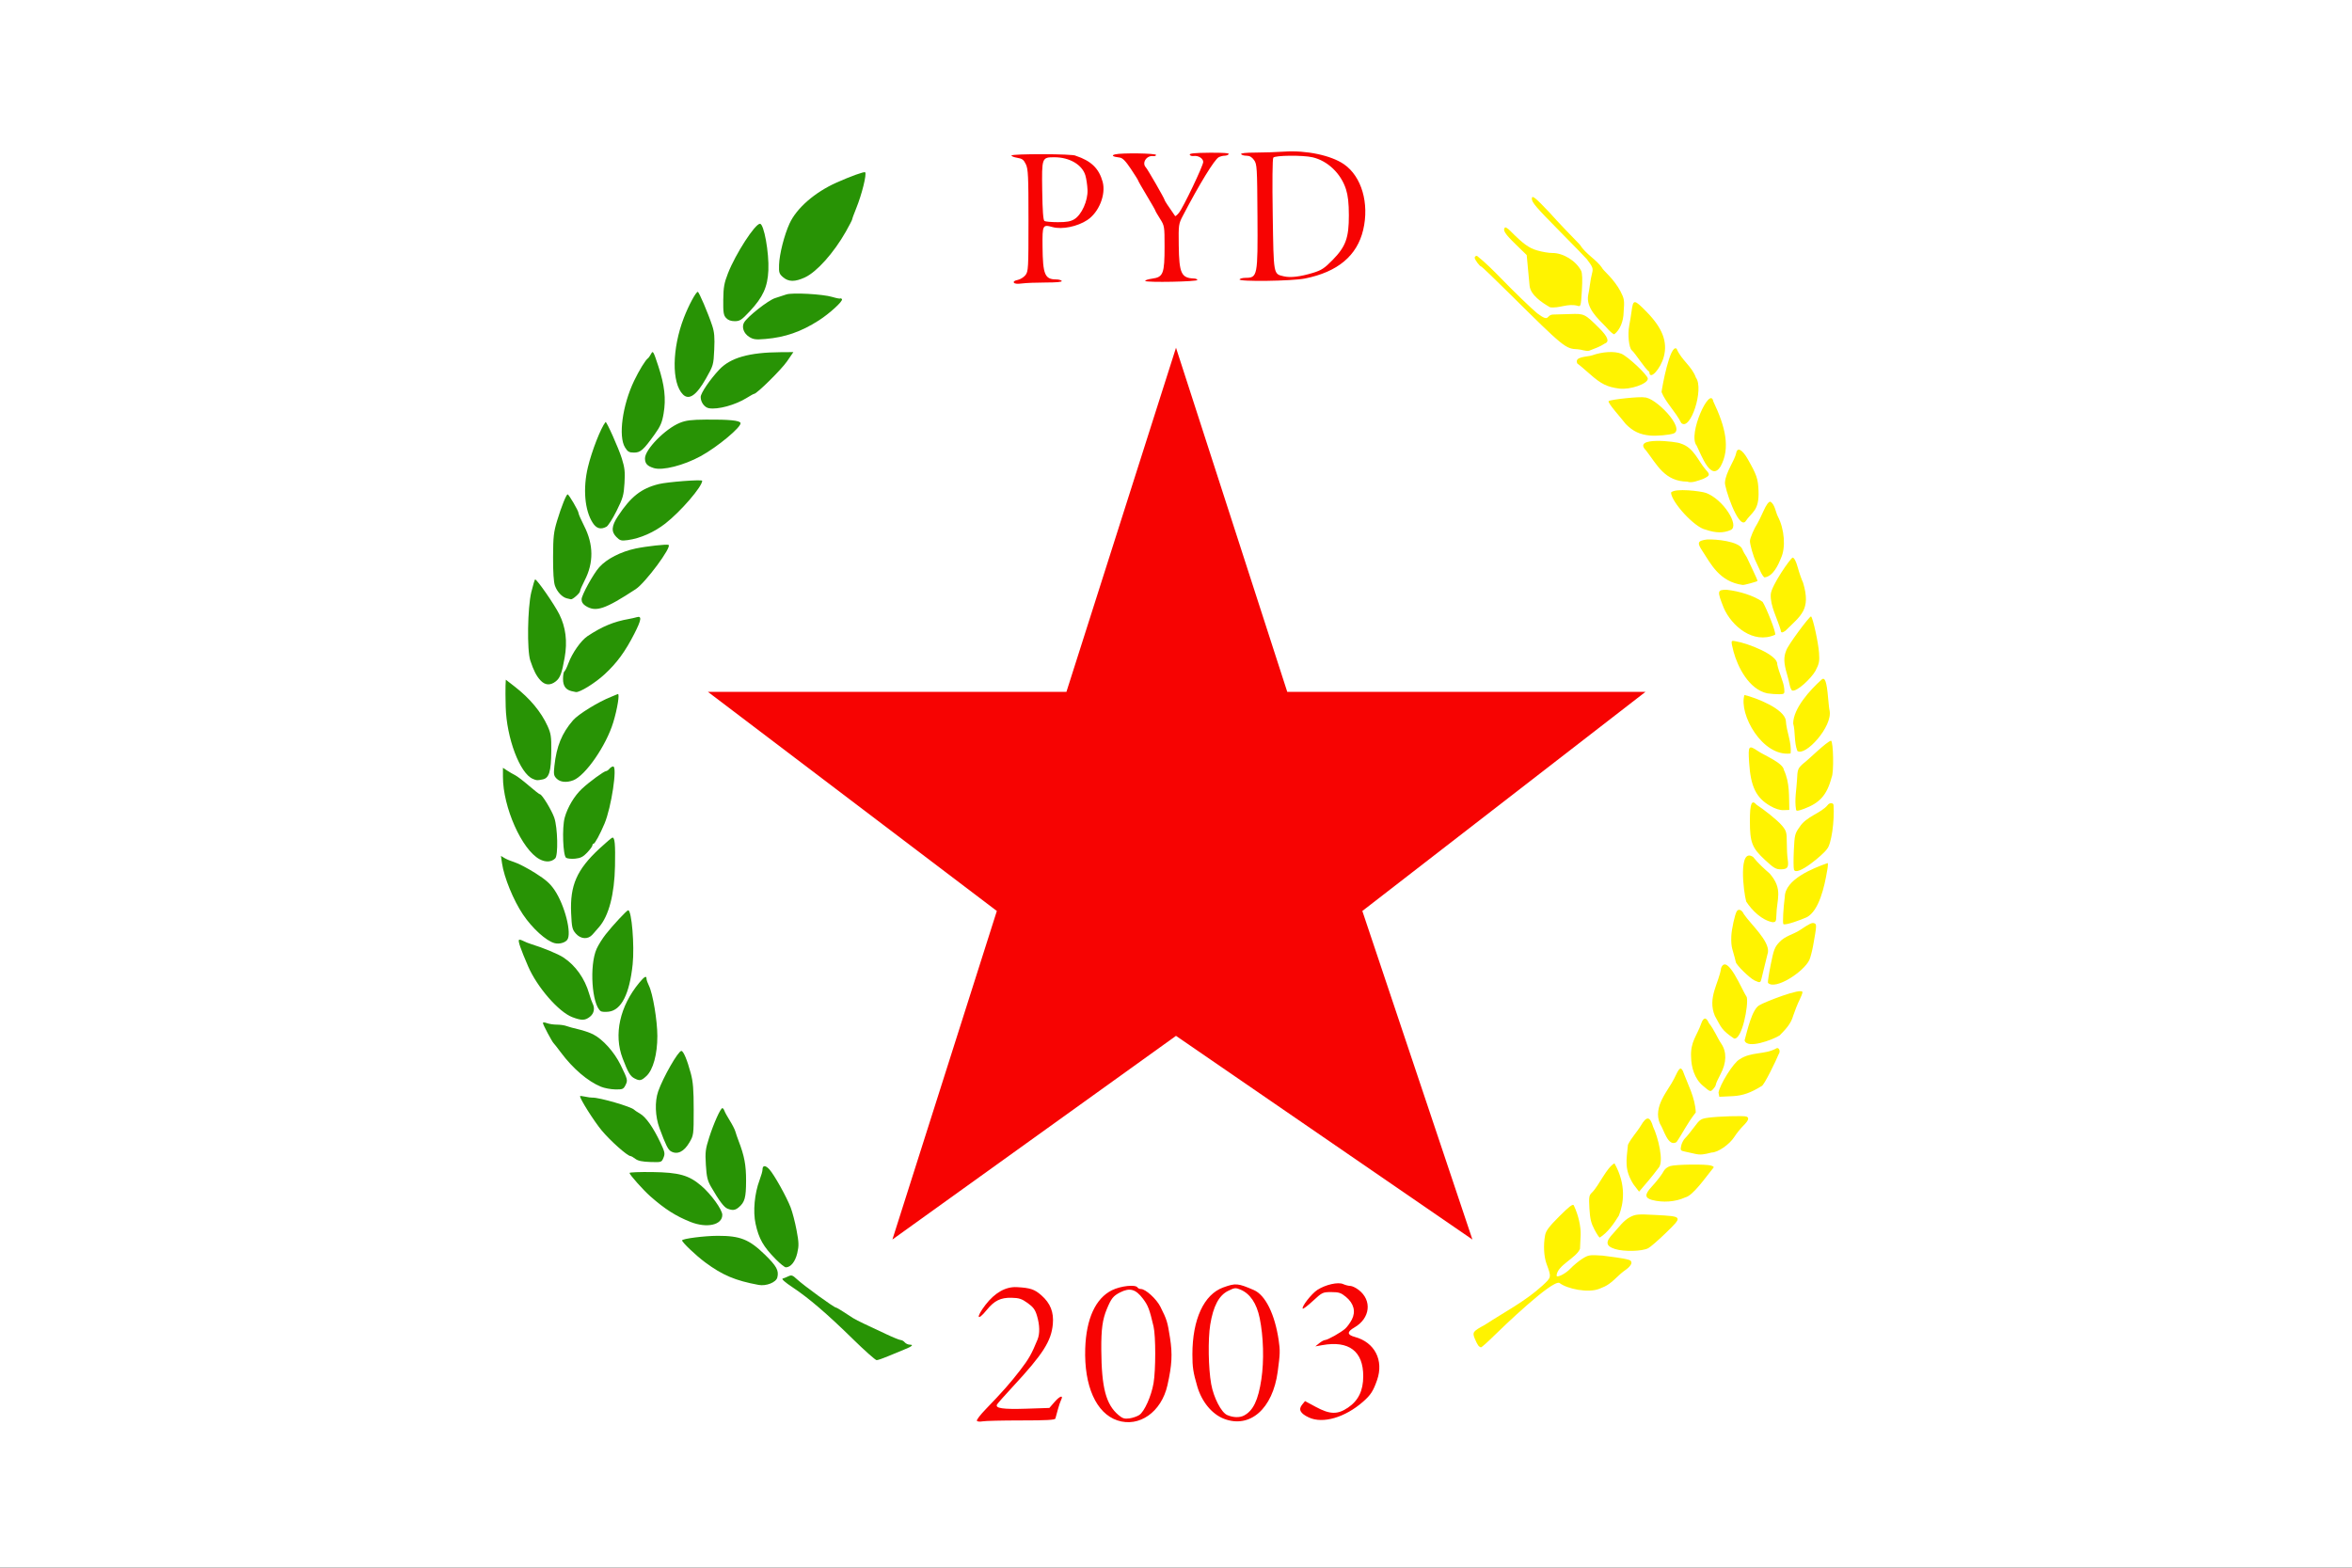
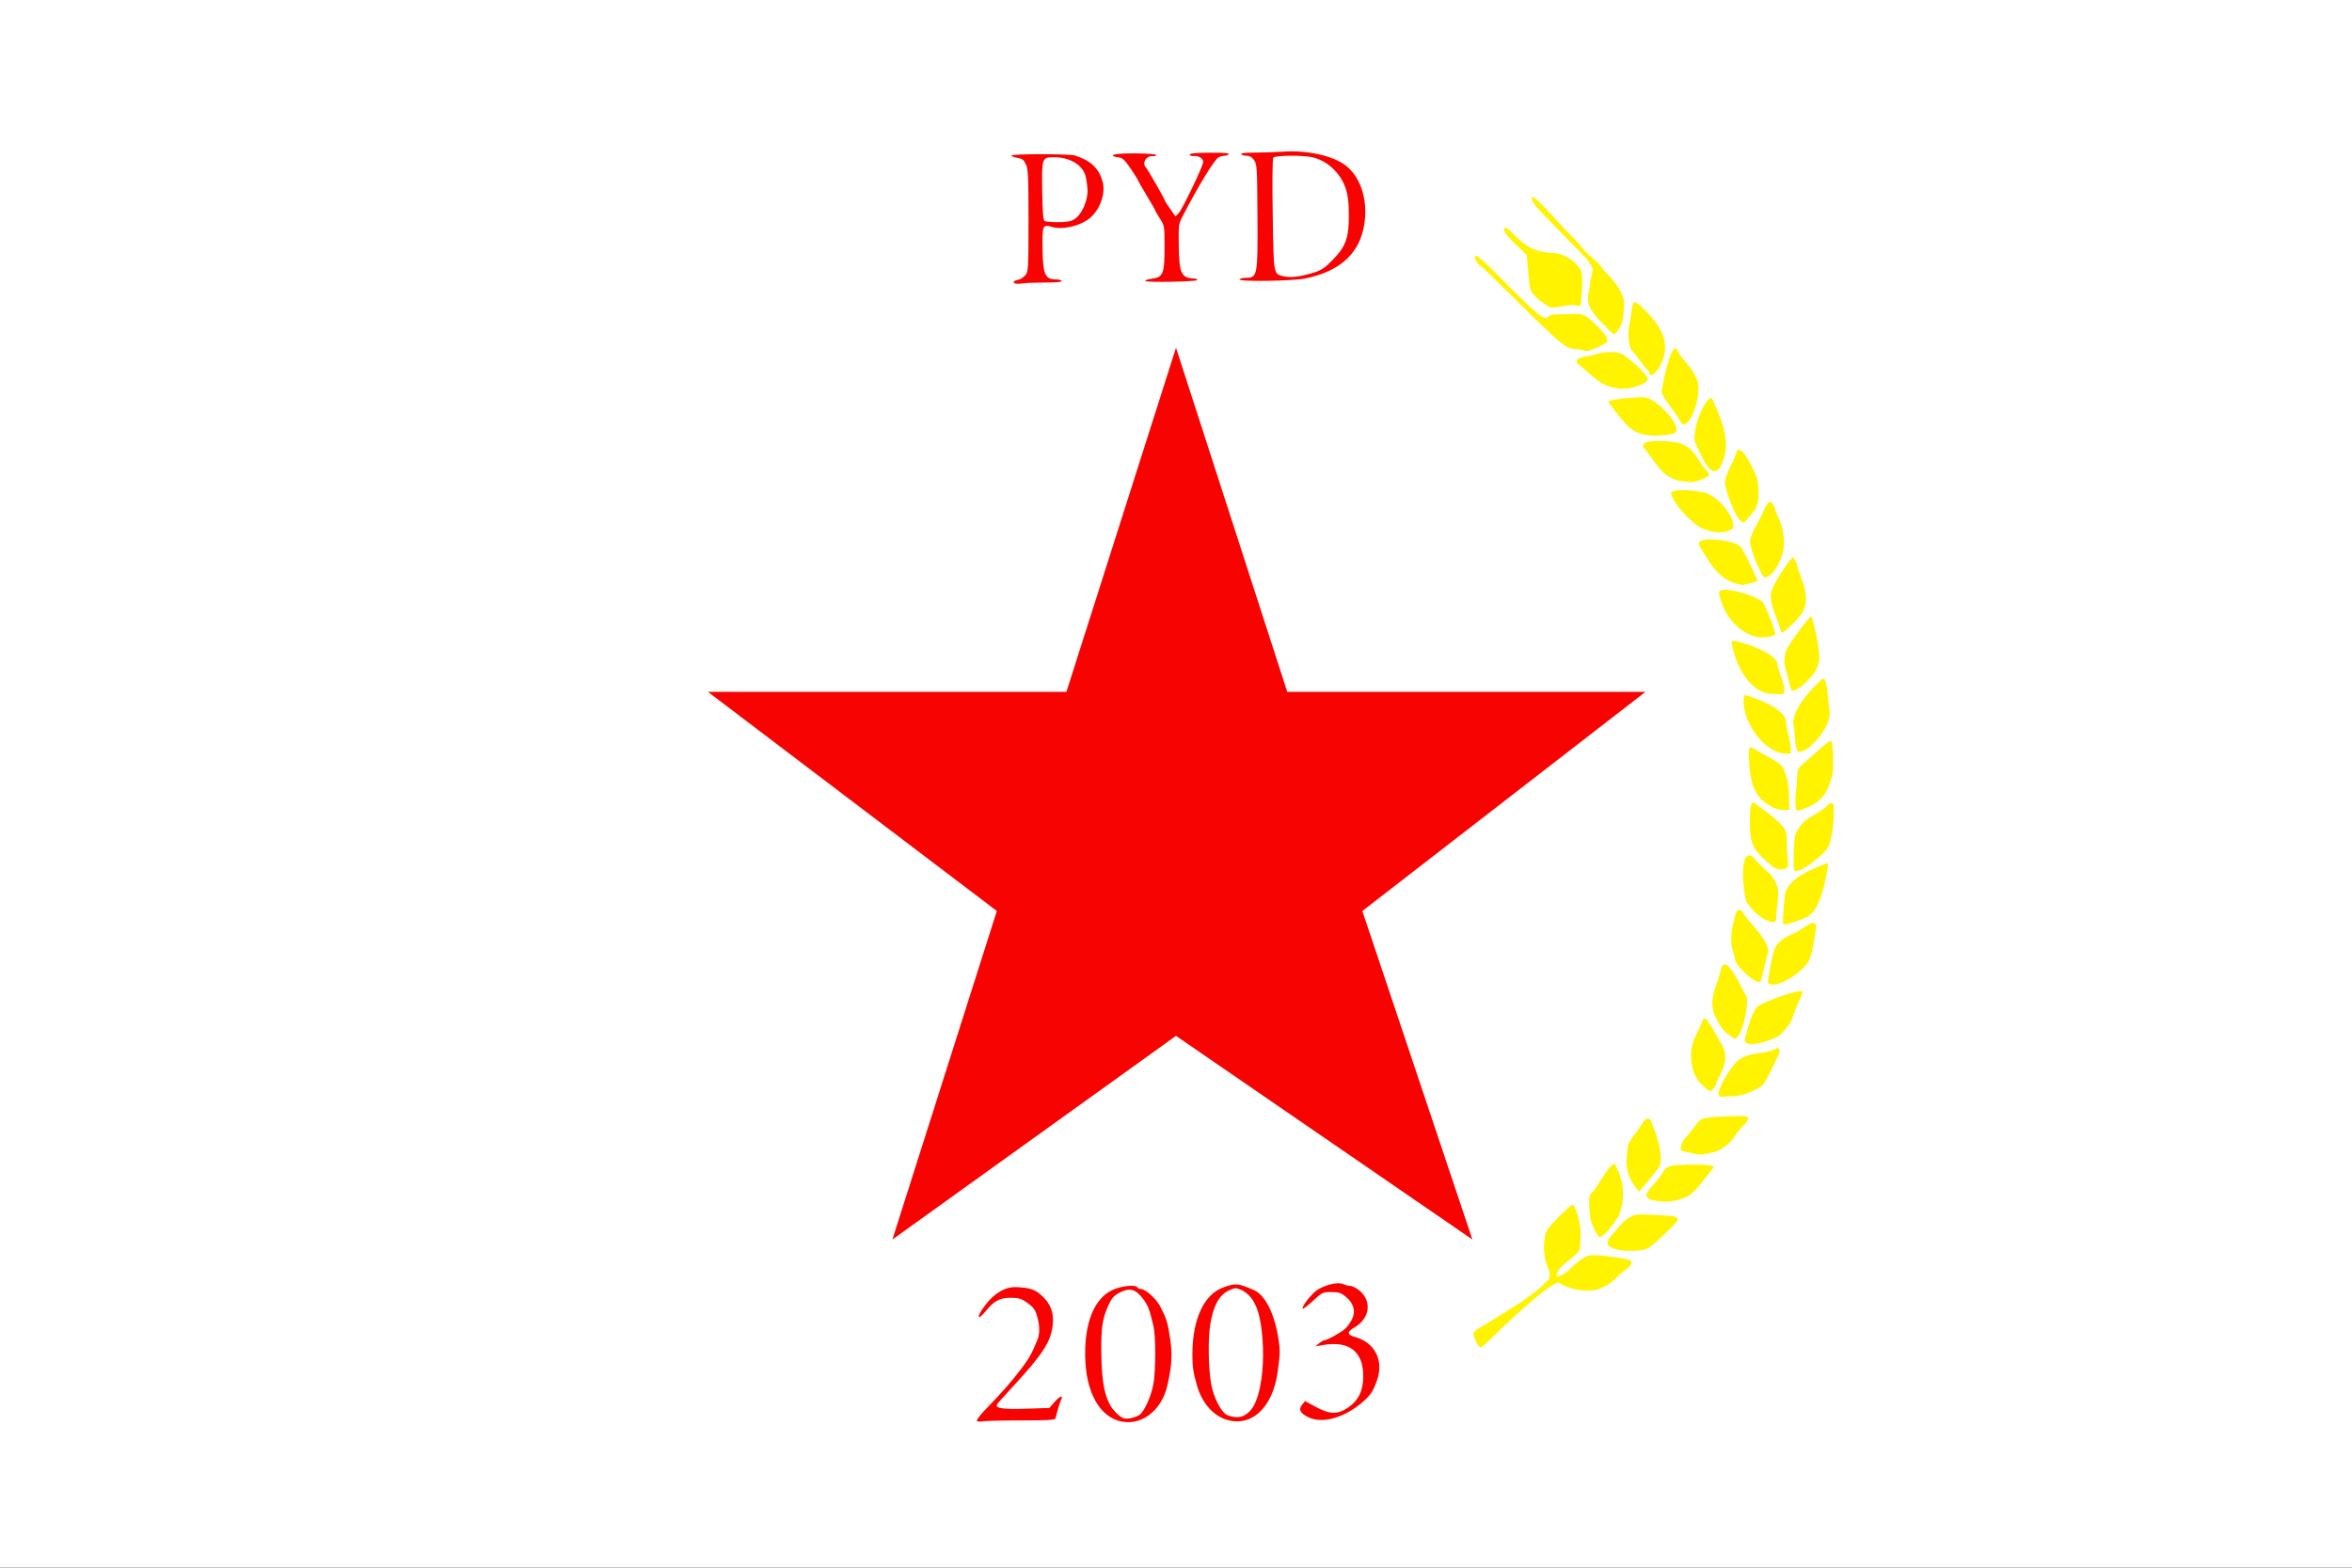
<svg xmlns="http://www.w3.org/2000/svg" width="1500" height="1e3" version="1.1" viewBox="0 0 396.87 264.58">
  <rect x="0" y="0" width="396.87" height="264.58" fill="#333333" stroke="none" />
  <g transform="translate(146.89 -254.3)">
    <g transform="translate(28.327 -13.597)">
      <rect x="-175.22" y="267.89" width="396.88" height="264.58" fill="#fff" fill-rule="evenodd" />
      <g stroke-width=".261">
-         <path d="m74.206 494.96c-0.137-0.179-0.404-0.716-0.593-1.191-0.408-1.027-0.29-1.185 1.691-2.261 3.461-2.254 6.851-3.994 9.753-6.642 1.527-1.405 1.525-1.396 0.687-3.662-0.455-1.23-0.555-3.189-0.247-4.83 0.144-0.767 0.667-1.464 2.399-3.196 1.663-1.662 2.271-2.127 2.44-1.861 0.812 1.721 1.207 3.609 1.16 5.003-0.043 1.175-0.093 2.231-0.111 2.346-0.652 1.571-3.832 2.764-3.947 4.502 0 0.46 1.503-0.291 2.329-1.165 0.513-0.542 1.421-1.293 2.019-1.669 1.023-0.643 1.219-0.674 3.392-0.527 1.314 0.19 3.414 0.395 4.477 0.721 0.355 0.113 0.473 0.322 0.381 0.676-0.362 0.748-1.231 1.14-1.745 1.622-1.926 1.816-2.209 2.017-3.624 2.575-1.878 0.763-5.455 0.034-6.752-0.985-1.246-0.545-9.727 7.63-10.898 8.782-1.159 1.148-2.209 2.087-2.334 2.087-0.125 0-0.339-0.147-0.476-0.326zm23.082-16.27c-1.589-0.506-1.658-1.214-0.261-2.665 0.886-0.964 1.697-2.136 2.801-2.716 0.947-0.488 1.326-0.52 4.268-0.363 4.668 0.25 4.654 0.227 1.852 2.96-1.283 1.251-2.655 2.445-3.05 2.652-1.024 0.537-4.112 0.611-5.61 0.133zm-3.47-3.3c-0.568-1.081-0.745-1.828-0.839-3.541-0.108-1.959-0.065-2.222 0.431-2.684 1.204-1.198 2.458-4.215 3.794-4.929 2.054 3.634 1.536 6.834 0.747 8.806-0.86 1.397-1.891 2.884-3.227 3.718-0.103 0-0.51-0.616-0.906-1.37zm9.733-4.971c-1.25-0.35-1.272-0.93-0.086-2.216 0.969-1.051 1.688-1.991 2.129-2.783 0.154-0.278 0.624-0.606 1.044-0.73 0.958-0.282 6.036-0.342 6.849-0.081 0.557 0.179 0.573 0.231 0.196 0.648-1.076 1.317-3.254 4.446-4.516 4.718-1.712 0.792-3.826 0.91-5.615 0.443zm-3.147-2.649c-1.564-2.501-1.187-4.015-0.924-6.665 0.563-1.189 1.515-2.116 2.187-3.251 0.964-1.645 1.536-1.582 2.062 0.229 0.786 1.615 1.931 5.968 0.87 6.974-1.153 1.543-2.078 2.6-3.245 3.958zm10.388-5.142c-0.574-0.134-1.373-0.311-1.775-0.393-0.664-0.136-0.715-0.225-0.557-0.966 0.096-0.449 0.395-1.026 0.664-1.281 0.269-0.256 0.955-1.095 1.524-1.866 0.961-1.3 1.133-1.415 2.392-1.588 1.685-0.232 5.987-0.362 6.427-0.194 0.527 0.2 0.366 0.664-0.542 1.567-0.468 0.466-1.136 1.297-1.484 1.847-0.819 1.297-2.789 2.656-3.848 2.656-1.316 0.34-1.878 0.433-2.802 0.219zm-5.906-5.067c-1.264-2.912 1.403-5.61 2.382-7.611 0.868-1.861 1.073-2.044 1.473-1.322 0.799 2.211 2.091 4.504 2.181 7.013-1.474 1.891-2.19 3.479-3.245 5.007-1.462 0.883-2.138-2.164-2.792-3.087zm9.875-5.255c0.19-1.312 2.528-5.115 3.576-5.638 1.869-1.271 4.222-0.777 6.054-1.769 0.519-0.427 0.935 0.382 0.495 0.962-0.333 0.87-2.45 5.263-2.848 5.328-1.797 1.118-3.159 1.613-4.837 1.703l-2.307 0.111zm-2.608-1.148c-1.432-1.166-1.99-3.152-2.014-4.806-0.168-2.621 1-3.667 1.696-5.695 0.369-1.098 0.858-1.143 1.287-0.117 0.942 1.172 1.372 2.408 2.105 3.5 0.946 1.394 0.9 3.221-0.13 5.152-0.431 0.807-0.783 1.591-0.783 1.744 0 0.152-0.209 0.501-0.465 0.776-0.455 0.489-0.491 0.477-1.696-0.553zm7.009-7.677c0.447-1.614 1.259-5.324 2.524-5.947 0.755-0.485 7.177-3.026 7.241-2.185 0 0.185-0.231 0.789-0.513 1.343-0.282 0.554-0.753 1.727-1.046 2.607-0.396 1.429-1.308 2.33-2.291 3.346-1.177 0.745-5.524 2.367-5.915 0.836zm-1.782-0.314c-2.158-1.468-2.131-1.846-3.232-3.816-1.3-3.081 0.708-5.572 1.052-8.085 1.016-2.565 3.562 3.813 4.333 4.921 0.316 1.365-0.813 7.269-2.153 6.98zm5.725-9.394c-0.061-0.108 0.147-1.487 0.462-3.066 0.504-2.527 0.68-2.982 1.466-3.808 0.94-1.037 2.372-1.311 3.431-2.008 1.73-1.155 2.084-1.322 2.481-1.169 0.4 0.154 0.386 0.407-0.212 3.724-0.168 0.933-0.453 2.032-0.633 2.442-0.927 2.009-5.771 5.178-6.994 3.886zm-2.268-0.404c-0.801-0.373-3.12-2.656-3.161-3.113-0.506-2.219-0.835-2.253-0.755-4.376 0.045-1.144 0.598-3.661 0.917-4.178 0.297-0.481 0.866-0.261 1.188 0.46 1.213 1.776 4.313 4.495 4.083 6.43-0.068 0.302-0.303 1.254-0.522 2.115-0.219 0.861-0.47 1.889-0.557 2.283-0.175 0.793-0.25 0.817-1.192 0.378zm4.865-9.515c-0.139-0.224-9e-3 -2.662 0.244-4.59 0.047-2.951 4.726-4.83 7.247-5.71 0.067 0.109 0.014 0.725-0.118 1.37-0.425 2.558-1.354 6.736-3.456 7.79-0.752 0.344-3.586 1.42-3.917 1.14zm-6.266-3.802c-0.456-1.587-1.382-9.22 1.158-7.528 0.893 1.129 1.862 1.967 2.821 2.822 2.29 2.649 1.154 4.281 1.106 7.078-0.027 0.994-0.096 1.109-0.667 1.109-1.787-0.351-3.427-1.958-4.418-3.481zm8.054-5.396c-0.082-0.259-0.091-1.717-0.02-3.24 0.122-2.604 0.18-2.839 0.968-3.937 1.123-1.807 3.63-2.339 4.742-3.711 0.27-0.423 0.959-0.423 0.989-5.1e-4 0.195 2.692-0.384 6.644-1.083 7.388-0.516 0.871-5.175 4.797-5.596 3.501zm-4.904-1.643c-2.181-2.028-2.531-2.936-2.531-6.572 0-2.945 0.304-3.684 1.122-2.729 1.158 0.746 3.477 2.542 4.32 3.549 0.707 0.857 0.783 1.13 0.785 2.805 0 1.02 0.065 2.266 0.142 2.769 0.22 1.43 0.012 1.763-1.112 1.779-0.86 0.012-1.217-0.197-2.726-1.6zm0.902-9.1c-2.389-1.379-3.302-3.257-3.562-7.322-0.183-2.865-0.089-2.99 1.463-1.953 1.078 0.747 4.267 1.998 4.407 3.214 1.01 2.164 0.836 4.4 0.913 6.738l-0.964 0.035c-0.635 0.023-1.405-0.22-2.257-0.712zm4.359 0.636c-0.295-1.678 0.087-3.51 0.156-4.983 0.081-1.801 0.14-1.967 0.98-2.74 0.983-0.721 3.93-3.699 4.757-3.924 0.409 0.157 0.504 5.432 0.111 6.166-0.814 3.119-2.091 4.364-4.662 5.335-1.064 0.388-1.291 0.412-1.341 0.145zm-8.713-19.361c2.02 0.487 6.725 2.334 6.987 4.325 0.105 1.913 1.02 3.673 0.801 5.547-4.755 0.605-8.775-6.64-7.788-9.872zm8.93 9.446c-0.574-1.489-0.314-3.212-0.703-4.636 0.019-2.534 2.827-5.651 4.824-7.43 0.535-0.444 0.837 0.421 1.06 3.038 0.096 1.126 0.21 2.106 0.253 2.179 0.579 2.718-4.113 7.841-5.433 6.849zm-5.064-9.718c-3.127-0.679-5.01-4.485-5.704-7.048-0.473-1.919-0.476-1.906 0.345-1.745 2.025 0.313 7.15 2.3 7.025 3.871 0.287 1.443 1.074 2.897 1.185 4.14 0.072 0.877 0.042 0.91-0.839 0.928-0.502 0.01-1.408-0.056-2.013-0.147zm4.176-0.484c-0.146-0.094-0.33-0.523-0.41-0.953-0.08-0.431-0.284-1.252-0.454-1.827-0.544-1.836-0.58-2.865-0.139-3.933 0.178-0.805 4.01-5.941 4.209-5.789 0.326 0.326 1.217 4.407 1.342 6.151 0.103 1.434 0.023 1.83-0.616 3.051-0.708 1.253-3.161 3.59-3.932 3.3zm-11.534-13.942c-1.137-2.863-1.105-3.059 0.484-3.059 2.132 0.235 4.578 0.975 6.082 2.048 0.609 0.971 2.355 5.274 2.096 5.549-3.679 1.634-7.335-1.479-8.662-4.538zm9.623 3.79c-0.575-2.01-1.815-4.153-1.684-6.103 0.107-1.442 3.268-6.011 3.688-6.18 0.28 0.055 0.582 0.64 0.867 1.68 0.24 0.877 0.642 2.029 0.894 2.56 1.378 4.579-0.378 5.532-2.974 8.109-0.479 0.33-0.77 0.434-0.791-0.065zm-13.206-13.368c-0.972-1.434-0.84-1.766 0.785-1.969 1.482-0.065 5.345 0.297 5.919 1.607 0.144 0.378 0.493 1.012 0.776 1.41 0.141 0.358 1.88 3.864 1.796 3.991-0.188 0.143-2.246 0.698-2.485 0.67-3.928-0.536-5.381-3.553-6.791-5.709zm9.728 3.319c-0.267-0.608-0.6-1.326-0.74-1.594-0.385-0.74-0.988-2.836-0.985-3.426 3e-3 -0.485 0.691-2.099 1.28-3.001 0.141-0.215 0.583-1.124 0.984-2.019 0.49-1.095 0.878-1.629 1.185-1.631 0.763 0.45 0.884 1.774 1.264 2.505 1.118 2.129 1.354 5.252 0.53 7.006-0.473 1.204-1.34 3.092-2.766 3.269-0.147-2e-3 -0.485-0.501-0.752-1.109zm-9.191-6.944c-1.859-0.35-5.793-4.663-5.849-6.267 0.665-0.789 5.085-0.223 5.871 0.059 2.937 1.057 5.719 5.52 4.231 6.248-1.228 0.558-2.536 0.546-4.253-0.04zm3.256-8.009c0.152-1.748 1.642-3.665 1.896-4.939 0.189-1.028 1.027-0.579 1.948 1.044 1.521 2.68 1.738 3.319 1.815 5.349 0.136 3.415-1.118 3.525-2.24 5.213-1.22 1.167-3.571-5.949-3.42-6.667zm-6.365-0.096c-3.81-0.046-5.084-2.827-6.962-5.272-2.434-2.407 5.291-1.475 5.821-1.169 2.287 0.687 2.964 2.969 4.285 4.457 0.749 0.808 0.698 0.975-0.465 1.525-0.842 0.287-1.919 0.754-2.679 0.459zm1.582-6.083c-1.563-1.872 2.296-10.218 2.816-7.448 2.023 4.24 2.923 7.862 1.222 10.97-1.614 2.577-3.185-1.781-4.038-3.523zm-7.844-1.695c-1.734-0.159-2.893-0.706-4.11-1.939-0.77-1.016-3.099-3.565-2.895-3.87 0.298-0.282 5.421-0.813 6.011-0.623 1.784-0.115 6.983 5.195 4.972 6.076-0.7 0.261-2.884 0.457-3.979 0.356zm5.243-2.127c-0.93-1.87-2.659-3.503-3.318-5.211 0.065-0.712 1.429-8.191 2.538-7.318 0.828 1.943 2.588 2.966 3.258 4.883 1.415 1.88-0.934 9.141-2.478 7.646zm-10.462-5.803c-2.03-0.258-3.065-0.77-4.954-2.452-0.962-0.856-1.909-1.648-2.105-1.759-0.616-1.235 1.67-1.109 2.492-1.397 1.749-0.623 3.761-0.736 4.91-0.276 1.099 0.44 4.484 3.62 4.484 4.213 0 0.875-2.98 1.907-4.827 1.672zm5.088-2.814c-0.809-0.587-2.331-3.099-2.965-3.644-0.484-0.402-0.723-2.691-0.435-4.168 0.13-0.666 0.305-1.739 0.39-2.385 0.276-2.105 0.421-2.101 2.539 0.059 2.664 2.717 3.565 5.043 2.918 7.537-0.553 2.132-2.448 4.146-2.448 2.602zm-12.073-3.817c-2.102-0.089-2.263-0.22-11.581-9.447-2.5-2.476-4.611-4.501-4.69-4.501-0.249 0-1.124-1.158-1.133-1.5-0.005-0.179 0.167-0.326 0.383-0.326 1.37 1.076 2.881 2.588 4.005 3.746 2.026 2.1 5.226 5.193 6.171 5.964 2.212 1.653 1.417 0.226 2.703 0.199 0.379-2e-3 1.65-0.038 2.824-0.08 2.414-0.087 2.484-0.054 4.944 2.393 1.436 1.428 1.75 2.283 0.944 2.569-0.934 0.621-1.694 0.828-2.688 1.235-0.659 0.091-1.29-0.224-1.883-0.252zm4.728-3.79c-1.385-1.413-3.373-3.216-2.98-5.353 0.081-0.324 0.21-1.097 0.287-1.719 0.077-0.621 0.241-1.502 0.365-1.957 0.222-0.814 0.127-1.072-0.886-2.395-0.149-0.194-2.175-2.281-4.504-4.637-4.045-4.093-4.769-4.936-4.769-5.561 0-0.676 0.556-0.239 3.012 2.369 1.648 1.847 3.505 3.748 5.077 5.369 1.025 1.652 2.854 2.551 3.798 3.987-0.066 0 0.432 0.558 1.108 1.239 0.676 0.682 1.55 1.867 1.944 2.633 0.669 1.303 0.705 1.536 0.547 3.588-0.03 1.454-0.569 2.912-1.566 3.688-0.165 0.054-0.811-0.51-1.435-1.252zm-9.42-3.3c-1.403-0.8-3.283-2.081-3.448-3.627-0.041-0.414-0.167-1.75-0.28-2.968l-0.206-2.215-1.914-1.865c-1.772-1.727-2.172-2.362-1.749-2.784 0.091-0.091 0.482 0.154 0.869 0.544 2.239 2.253 3.151 2.915 4.588 3.332 0.827 0.24 1.957 0.431 2.511 0.423 1.834-0.025 4.016 1.316 4.881 3 0.194 0.379 0.235 1.488 0.122 3.332-0.163 2.658-0.19 2.757-0.716 2.582-1.679-0.459-3.125 0.476-4.657 0.246z" fill="#fff300" />
-         <path d="m-31.292 493.9c-4.381-4.291-7.477-6.946-10.208-8.754-1.228-0.813-1.891-1.397-1.658-1.459 0.213-0.058 0.654-0.235 0.98-0.393 0.508-0.248 0.711-0.177 1.435 0.5 1.123 1.05 6.267 4.784 6.591 4.784 0.087 0 0.652 0.323 1.254 0.718 0.602 0.395 1.328 0.867 1.613 1.05 0.285 0.183 1.163 0.633 1.953 1.001 0.789 0.367 2.406 1.128 3.593 1.69s2.317 1.022 2.512 1.022c0.195 0 0.501 0.176 0.679 0.391 0.179 0.215 0.569 0.391 0.867 0.391 0.701 0 0.325 0.316-0.997 0.838-0.574 0.227-1.763 0.718-2.642 1.092-0.879 0.374-1.767 0.68-1.973 0.68-0.206 0-2.006-1.597-3.999-3.549zm-15.914-9.146c-3.93-0.724-6.105-1.642-9.013-3.8-1.579-1.172-3.903-3.383-3.903-3.713 0-0.285 3.743-0.768 6.002-0.773 3.797-0.01 5.317 0.596 7.963 3.172 1.983 1.931 2.397 2.69 2.104 3.859-0.208 0.83-1.87 1.492-3.152 1.256zm2.89-4.331c-2.108-2.143-2.858-3.461-3.409-5.988-0.455-2.086-0.176-5.117 0.679-7.385 0.271-0.718 0.492-1.503 0.492-1.746 2.2e-4 -0.773 0.501-0.786 1.177-0.03 0.818 0.914 2.874 4.601 3.577 6.416 0.29 0.749 0.735 2.46 0.989 3.802 0.399 2.113 0.415 2.635 0.123 3.895-0.333 1.432-1.097 2.387-1.92 2.4-0.198 3e-3 -0.967-0.611-1.708-1.364zm-14.371-6.293c-2.485-0.985-4.332-2.161-6.78-4.316-1.212-1.067-3.527-3.667-3.527-3.96 0-0.111 1.732-0.177 3.849-0.148 4.509 0.063 6.169 0.529 8.264 2.32 1.658 1.417 3.543 4.028 3.543 4.907 0 1.709-2.594 2.289-5.349 1.197zm6.208-2.257c-0.577-0.232-1.404-1.335-2.757-3.678-0.599-1.037-0.75-1.67-0.874-3.678-0.134-2.162-0.074-2.666 0.556-4.643 0.755-2.369 1.918-4.958 2.228-4.958 0.103 0 0.26 0.205 0.347 0.457 0.087 0.251 0.499 0.998 0.914 1.659s0.835 1.483 0.931 1.827c0.096 0.343 0.333 1.035 0.527 1.537 0.998 2.592 1.287 4.121 1.281 6.784-7e-3 2.856-0.22 3.626-1.244 4.482-0.608 0.508-1.048 0.557-1.907 0.211zm-15.518-8.39c-0.333-0.256-0.703-0.468-0.823-0.472-0.536-0.014-3.431-2.591-4.885-4.349-1.298-1.569-3.639-5.274-3.639-5.76 0-0.063 0.382-0.029 0.848 0.075 0.466 0.105 1.024 0.181 1.239 0.169 1.1-0.061 6.63 1.543 7.045 2.043 0.072 0.086 0.52 0.383 0.996 0.66 0.995 0.577 2.231 2.336 3.436 4.887 0.753 1.594 0.805 1.855 0.516 2.554-0.32 0.773-0.337 0.778-2.225 0.718-1.355-0.043-2.077-0.195-2.508-0.526zm5.981-1.282c-0.482-0.281-0.88-1.089-1.915-3.891-0.735-1.989-0.826-4.494-0.226-6.218 0.82-2.354 3.378-6.823 3.909-6.828 0.346-3e-3 0.983 1.507 1.593 3.781 0.386 1.439 0.49 2.74 0.49 6.132 0 4.254-9e-3 4.32-0.737 5.559-0.916 1.558-2.043 2.088-3.115 1.464zm-11.806-10.899c-2.214-0.91-4.731-3.063-6.754-5.779-0.588-0.789-1.139-1.494-1.224-1.566-0.25-0.212-1.806-3.142-1.806-3.402 0-0.14 0.277-0.133 0.669 0.016 0.368 0.14 1.126 0.254 1.684 0.254s1.284 0.104 1.614 0.232c0.33 0.127 1.245 0.378 2.034 0.557 0.789 0.179 1.896 0.557 2.459 0.841 1.628 0.819 3.579 2.988 4.638 5.155 1.228 2.513 1.25 2.604 0.819 3.457-0.329 0.652-0.488 0.715-1.726 0.691-0.75-0.015-1.834-0.22-2.408-0.457zm5.653-1.412c-0.712-0.376-1.073-0.988-1.984-3.368-1.54-4.022-0.484-8.807 2.822-12.791 0.861-1.038 1.208-1.222 1.208-0.642 0 0.193 0.181 0.714 0.403 1.158 0.659 1.322 1.424 5.896 1.424 8.518 0 3.072-0.716 5.687-1.846 6.737-0.861 0.801-1.142 0.854-2.026 0.388zm-10.464-10.322c-2.305-0.869-5.952-5.061-7.472-8.586-1.271-2.949-1.729-4.278-1.54-4.468 0.07-0.07 0.39 0.013 0.713 0.182 0.323 0.17 0.939 0.416 1.369 0.547 1.986 0.604 4.525 1.658 5.425 2.253 2.038 1.347 3.603 3.554 4.335 6.112 0.185 0.646 0.442 1.378 0.572 1.627 0.432 0.831 0.257 1.71-0.452 2.268-0.814 0.64-1.392 0.653-2.951 0.065zm4.787-1.014c-1.508-1.084-1.948-7.744-0.695-10.529 0.286-0.637 0.977-1.738 1.534-2.446 1.226-1.558 3.559-4.057 3.789-4.06 0.59-6e-3 1.084 5.986 0.754 9.131-0.527 5.016-1.906 7.736-4.051 7.988-0.574 0.067-1.173 0.03-1.331-0.084zm-7.788-11.481c-1.433-0.379-3.765-2.495-5.352-4.858-1.595-2.375-3.178-6.246-3.52-8.609l-0.182-1.258 0.606 0.368c0.333 0.203 1.119 0.528 1.745 0.722 0.627 0.195 2.173 1.006 3.436 1.802 1.767 1.114 2.52 1.78 3.264 2.884 1.726 2.561 2.942 7.36 2.127 8.398-0.39 0.497-1.368 0.75-2.125 0.55zm3.577-1.619c-0.6-0.684-0.679-1.029-0.787-3.432-0.211-4.692 0.94-7.33 4.744-10.876 1.116-1.04 2.121-1.892 2.233-1.892 0.394 0 0.496 1.153 0.425 4.8-0.094 4.783-1.048 8.426-2.702 10.317-0.322 0.368-0.817 0.933-1.1 1.256-0.752 0.858-1.974 0.783-2.813-0.173zm-6.108-12.545c-2.996-1.602-6.189-8.784-6.187-13.914l5.2e-4 -1.518 0.699 0.46c0.384 0.253 0.997 0.609 1.361 0.792 0.364 0.182 1.412 0.982 2.329 1.776 0.917 0.794 1.753 1.444 1.857 1.444 0.342 0 1.996 2.712 2.422 3.974 0.568 1.679 0.67 6.336 0.15 6.845-0.644 0.63-1.619 0.683-2.631 0.142zm4.474-0.242c-0.533-0.358-0.703-5.087-0.242-6.771 0.479-1.752 1.625-3.674 2.907-4.875 1.249-1.17 3.736-2.988 4.088-2.988 0.126 0 0.375-0.176 0.553-0.391 0.179-0.215 0.463-0.391 0.631-0.391 0.736 0-0.305 6.908-1.453 9.637-0.754 1.794-1.632 3.409-1.853 3.409-0.108 0-0.196 0.125-0.196 0.278 0 0.153-0.392 0.694-0.871 1.202-0.68 0.721-1.123 0.948-2.022 1.038-0.633 0.063-1.327-4e-3 -1.543-0.148zm-1.596-13.359c-0.488-0.488-0.532-0.738-0.379-2.153 0.36-3.323 1.252-5.506 3.141-7.693 0.895-1.036 4.264-3.111 6.439-3.967 0.481-0.189 0.98-0.396 1.109-0.461 0.365-0.182-0.055 2.46-0.761 4.779-1.195 3.928-4.694 8.992-6.756 9.776-1.125 0.428-2.192 0.32-2.794-0.282zm-4.014 0.042c-2.183-0.903-4.443-6.887-4.586-12.145-0.039-1.435-0.051-3.057-0.026-3.603l0.045-0.994 1.5 1.164c2.574 1.998 4.462 4.267 5.554 6.677 0.56 1.236 0.64 1.773 0.62 4.175-0.029 3.499-0.361 4.595-1.455 4.814-0.955 0.191-0.983 0.189-1.653-0.088zm6.523-14.812c-0.986-0.24-1.435-0.883-1.435-2.055 0-0.615 0.1-1.18 0.222-1.256 0.122-0.075 0.43-0.699 0.684-1.385 0.651-1.759 2.131-3.857 3.239-4.592 2.439-1.618 4.444-2.451 6.944-2.886 0.431-0.075 1.047-0.215 1.37-0.31 0.876-0.26 0.763 0.47-0.433 2.808-1.543 3.017-2.925 4.905-4.986 6.814-1.621 1.501-4.221 3.113-4.872 3.02-0.117-0.017-0.447-0.087-0.734-0.157zm-5.243-1.82c-0.688-0.743-1.141-1.626-1.714-3.341-0.574-1.718-0.469-8.895 0.169-11.546 0.285-1.184 0.578-2.149 0.652-2.144 0.333 0.021 3.24 4.216 4.066 5.868 1.099 2.199 1.396 4.594 0.909 7.335-0.471 2.65-0.761 3.422-1.502 4.006-0.917 0.721-1.804 0.66-2.58-0.177zm7.657-12.541c-0.489-0.303-0.718-0.664-0.718-1.134 0-0.698 1.976-4.288 2.978-5.411 1.255-1.407 3.636-2.631 6.155-3.164 1.762-0.373 5.278-0.761 5.544-0.611 0.593 0.335-3.909 6.403-5.544 7.473-5.182 3.392-6.704 3.907-8.415 2.846zm-3.196-1.294c-0.796-0.193-1.644-1.091-2.015-2.135-0.218-0.614-0.328-2.3-0.317-4.854 0.014-3.423 0.1-4.192 0.686-6.132 0.707-2.341 1.548-4.441 1.772-4.428 0.214 0.012 1.83 2.778 1.83 3.133 0 0.177 0.427 1.157 0.948 2.179 1.609 3.152 1.636 6.237 0.08 9.236-0.422 0.813-0.767 1.619-0.767 1.792 0 0.318-1.24 1.421-1.536 1.366-0.088-0.017-0.395-0.087-0.682-0.157zm8.369-10.338c-0.921-0.921-0.853-1.867 0.256-3.551 2.165-3.288 3.924-4.668 6.882-5.402 1.467-0.364 7.324-0.808 7.324-0.556 0 0.986-3.631 5.198-6.222 7.218-1.896 1.478-4.239 2.51-6.348 2.796-1.08 0.147-1.297 0.088-1.892-0.506zm-4.006-2.402c-1.359-2.098-1.681-5.795-0.817-9.4 0.655-2.736 2.178-6.635 2.977-7.623 0.146-0.181 2.21 4.44 2.742 6.139 0.494 1.578 0.569 2.269 0.454 4.175-0.124 2.048-0.262 2.531-1.335 4.685-0.658 1.321-1.426 2.524-1.707 2.675-0.966 0.517-1.689 0.314-2.314-0.651zm10.297-9.251c-1.099-0.338-1.484-0.762-1.484-1.635 0-1.507 3.426-5.001 5.882-5.997 1.031-0.419 1.929-0.53 4.425-0.549 3.867-0.029 5.672 0.146 5.812 0.566 0.214 0.641-3.894 4.067-6.725 5.609-2.866 1.562-6.424 2.464-7.91 2.007zm-4.854-3.49c-1.15-1.86-0.436-7.106 1.527-11.219 0.839-1.757 1.937-3.546 2.342-3.814 0.113-0.075 0.354-0.417 0.535-0.761 0.308-0.585 0.386-0.452 1.217 2.086 1.064 3.246 1.315 5.487 0.893 7.984-0.255 1.513-0.531 2.158-1.502 3.51-1.921 2.677-2.391 3.092-3.497 3.092-0.824 0-1.057-0.135-1.517-0.879zm14.137-6.615c-0.73-0.136-1.373-1.024-1.369-1.892 3e-3 -0.651 1.573-2.962 3.142-4.626 1.894-2.008 5.038-2.899 10.353-2.934l2.147-0.014-1.076 1.568c-0.94 1.369-5.098 5.477-5.545 5.477-0.089 0-0.631 0.295-1.203 0.657-1.941 1.225-4.938 2.046-6.449 1.765zm-4.36-2.316c-1.927-1.927-1.857-7.728 0.154-12.944 0.807-2.092 2.025-4.359 2.351-4.375 0.195-0.01 1.745 3.624 2.432 5.702 0.366 1.107 0.438 1.965 0.342 4.045-0.12 2.586-0.149 2.685-1.403 4.896-1.605 2.831-2.857 3.695-3.877 2.676zm11.177-9.719c-0.913-0.576-1.295-1.618-0.88-2.395 0.522-0.975 4.112-3.806 5.266-4.153 0.618-0.186 1.455-0.459 1.859-0.608 0.96-0.352 6.179-0.07 7.796 0.421 0.674 0.205 1.279 0.319 1.344 0.254 0.065-0.065 0.186-8e-3 0.269 0.126 0.199 0.322-2.091 2.417-3.927 3.591-2.966 1.897-5.683 2.84-8.978 3.115-1.654 0.138-2.055 0.087-2.75-0.352zm-3.908-3.203c-0.422-0.468-0.492-0.934-0.466-3.066 0.026-2.117 0.152-2.823 0.796-4.471 1.28-3.272 4.562-8.35 5.396-8.35 0.672 0 1.551 4.863 1.418 7.849-0.125 2.81-0.907 4.535-3.135 6.917-1.383 1.478-1.679 1.673-2.538 1.673-0.66 0-1.133-0.177-1.47-0.552zm9.629-6.863c-0.656-0.565-0.727-0.783-0.681-2.099 0.063-1.816 0.874-5.012 1.767-6.963 1.19-2.598 4.261-5.275 7.935-6.915 2.38-1.063 4.672-1.888 4.824-1.737 0.297 0.297-0.555 3.74-1.5 6.061-0.375 0.922-0.682 1.762-0.682 1.868s-0.484 1.046-1.075 2.09c-2.022 3.569-4.893 6.786-6.883 7.713-1.691 0.788-2.774 0.783-3.704-0.018z" fill="#289305" />
+         <path d="m74.206 494.96c-0.137-0.179-0.404-0.716-0.593-1.191-0.408-1.027-0.29-1.185 1.691-2.261 3.461-2.254 6.851-3.994 9.753-6.642 1.527-1.405 1.525-1.396 0.687-3.662-0.455-1.23-0.555-3.189-0.247-4.83 0.144-0.767 0.667-1.464 2.399-3.196 1.663-1.662 2.271-2.127 2.44-1.861 0.812 1.721 1.207 3.609 1.16 5.003-0.043 1.175-0.093 2.231-0.111 2.346-0.652 1.571-3.832 2.764-3.947 4.502 0 0.46 1.503-0.291 2.329-1.165 0.513-0.542 1.421-1.293 2.019-1.669 1.023-0.643 1.219-0.674 3.392-0.527 1.314 0.19 3.414 0.395 4.477 0.721 0.355 0.113 0.473 0.322 0.381 0.676-0.362 0.748-1.231 1.14-1.745 1.622-1.926 1.816-2.209 2.017-3.624 2.575-1.878 0.763-5.455 0.034-6.752-0.985-1.246-0.545-9.727 7.63-10.898 8.782-1.159 1.148-2.209 2.087-2.334 2.087-0.125 0-0.339-0.147-0.476-0.326zm23.082-16.27c-1.589-0.506-1.658-1.214-0.261-2.665 0.886-0.964 1.697-2.136 2.801-2.716 0.947-0.488 1.326-0.52 4.268-0.363 4.668 0.25 4.654 0.227 1.852 2.96-1.283 1.251-2.655 2.445-3.05 2.652-1.024 0.537-4.112 0.611-5.61 0.133zm-3.47-3.3c-0.568-1.081-0.745-1.828-0.839-3.541-0.108-1.959-0.065-2.222 0.431-2.684 1.204-1.198 2.458-4.215 3.794-4.929 2.054 3.634 1.536 6.834 0.747 8.806-0.86 1.397-1.891 2.884-3.227 3.718-0.103 0-0.51-0.616-0.906-1.37zm9.733-4.971c-1.25-0.35-1.272-0.93-0.086-2.216 0.969-1.051 1.688-1.991 2.129-2.783 0.154-0.278 0.624-0.606 1.044-0.73 0.958-0.282 6.036-0.342 6.849-0.081 0.557 0.179 0.573 0.231 0.196 0.648-1.076 1.317-3.254 4.446-4.516 4.718-1.712 0.792-3.826 0.91-5.615 0.443zm-3.147-2.649c-1.564-2.501-1.187-4.015-0.924-6.665 0.563-1.189 1.515-2.116 2.187-3.251 0.964-1.645 1.536-1.582 2.062 0.229 0.786 1.615 1.931 5.968 0.87 6.974-1.153 1.543-2.078 2.6-3.245 3.958zm10.388-5.142c-0.574-0.134-1.373-0.311-1.775-0.393-0.664-0.136-0.715-0.225-0.557-0.966 0.096-0.449 0.395-1.026 0.664-1.281 0.269-0.256 0.955-1.095 1.524-1.866 0.961-1.3 1.133-1.415 2.392-1.588 1.685-0.232 5.987-0.362 6.427-0.194 0.527 0.2 0.366 0.664-0.542 1.567-0.468 0.466-1.136 1.297-1.484 1.847-0.819 1.297-2.789 2.656-3.848 2.656-1.316 0.34-1.878 0.433-2.802 0.219zm-5.906-5.067zm9.875-5.255c0.19-1.312 2.528-5.115 3.576-5.638 1.869-1.271 4.222-0.777 6.054-1.769 0.519-0.427 0.935 0.382 0.495 0.962-0.333 0.87-2.45 5.263-2.848 5.328-1.797 1.118-3.159 1.613-4.837 1.703l-2.307 0.111zm-2.608-1.148c-1.432-1.166-1.99-3.152-2.014-4.806-0.168-2.621 1-3.667 1.696-5.695 0.369-1.098 0.858-1.143 1.287-0.117 0.942 1.172 1.372 2.408 2.105 3.5 0.946 1.394 0.9 3.221-0.13 5.152-0.431 0.807-0.783 1.591-0.783 1.744 0 0.152-0.209 0.501-0.465 0.776-0.455 0.489-0.491 0.477-1.696-0.553zm7.009-7.677c0.447-1.614 1.259-5.324 2.524-5.947 0.755-0.485 7.177-3.026 7.241-2.185 0 0.185-0.231 0.789-0.513 1.343-0.282 0.554-0.753 1.727-1.046 2.607-0.396 1.429-1.308 2.33-2.291 3.346-1.177 0.745-5.524 2.367-5.915 0.836zm-1.782-0.314c-2.158-1.468-2.131-1.846-3.232-3.816-1.3-3.081 0.708-5.572 1.052-8.085 1.016-2.565 3.562 3.813 4.333 4.921 0.316 1.365-0.813 7.269-2.153 6.98zm5.725-9.394c-0.061-0.108 0.147-1.487 0.462-3.066 0.504-2.527 0.68-2.982 1.466-3.808 0.94-1.037 2.372-1.311 3.431-2.008 1.73-1.155 2.084-1.322 2.481-1.169 0.4 0.154 0.386 0.407-0.212 3.724-0.168 0.933-0.453 2.032-0.633 2.442-0.927 2.009-5.771 5.178-6.994 3.886zm-2.268-0.404c-0.801-0.373-3.12-2.656-3.161-3.113-0.506-2.219-0.835-2.253-0.755-4.376 0.045-1.144 0.598-3.661 0.917-4.178 0.297-0.481 0.866-0.261 1.188 0.46 1.213 1.776 4.313 4.495 4.083 6.43-0.068 0.302-0.303 1.254-0.522 2.115-0.219 0.861-0.47 1.889-0.557 2.283-0.175 0.793-0.25 0.817-1.192 0.378zm4.865-9.515c-0.139-0.224-9e-3 -2.662 0.244-4.59 0.047-2.951 4.726-4.83 7.247-5.71 0.067 0.109 0.014 0.725-0.118 1.37-0.425 2.558-1.354 6.736-3.456 7.79-0.752 0.344-3.586 1.42-3.917 1.14zm-6.266-3.802c-0.456-1.587-1.382-9.22 1.158-7.528 0.893 1.129 1.862 1.967 2.821 2.822 2.29 2.649 1.154 4.281 1.106 7.078-0.027 0.994-0.096 1.109-0.667 1.109-1.787-0.351-3.427-1.958-4.418-3.481zm8.054-5.396c-0.082-0.259-0.091-1.717-0.02-3.24 0.122-2.604 0.18-2.839 0.968-3.937 1.123-1.807 3.63-2.339 4.742-3.711 0.27-0.423 0.959-0.423 0.989-5.1e-4 0.195 2.692-0.384 6.644-1.083 7.388-0.516 0.871-5.175 4.797-5.596 3.501zm-4.904-1.643c-2.181-2.028-2.531-2.936-2.531-6.572 0-2.945 0.304-3.684 1.122-2.729 1.158 0.746 3.477 2.542 4.32 3.549 0.707 0.857 0.783 1.13 0.785 2.805 0 1.02 0.065 2.266 0.142 2.769 0.22 1.43 0.012 1.763-1.112 1.779-0.86 0.012-1.217-0.197-2.726-1.6zm0.902-9.1c-2.389-1.379-3.302-3.257-3.562-7.322-0.183-2.865-0.089-2.99 1.463-1.953 1.078 0.747 4.267 1.998 4.407 3.214 1.01 2.164 0.836 4.4 0.913 6.738l-0.964 0.035c-0.635 0.023-1.405-0.22-2.257-0.712zm4.359 0.636c-0.295-1.678 0.087-3.51 0.156-4.983 0.081-1.801 0.14-1.967 0.98-2.74 0.983-0.721 3.93-3.699 4.757-3.924 0.409 0.157 0.504 5.432 0.111 6.166-0.814 3.119-2.091 4.364-4.662 5.335-1.064 0.388-1.291 0.412-1.341 0.145zm-8.713-19.361c2.02 0.487 6.725 2.334 6.987 4.325 0.105 1.913 1.02 3.673 0.801 5.547-4.755 0.605-8.775-6.64-7.788-9.872zm8.93 9.446c-0.574-1.489-0.314-3.212-0.703-4.636 0.019-2.534 2.827-5.651 4.824-7.43 0.535-0.444 0.837 0.421 1.06 3.038 0.096 1.126 0.21 2.106 0.253 2.179 0.579 2.718-4.113 7.841-5.433 6.849zm-5.064-9.718c-3.127-0.679-5.01-4.485-5.704-7.048-0.473-1.919-0.476-1.906 0.345-1.745 2.025 0.313 7.15 2.3 7.025 3.871 0.287 1.443 1.074 2.897 1.185 4.14 0.072 0.877 0.042 0.91-0.839 0.928-0.502 0.01-1.408-0.056-2.013-0.147zm4.176-0.484c-0.146-0.094-0.33-0.523-0.41-0.953-0.08-0.431-0.284-1.252-0.454-1.827-0.544-1.836-0.58-2.865-0.139-3.933 0.178-0.805 4.01-5.941 4.209-5.789 0.326 0.326 1.217 4.407 1.342 6.151 0.103 1.434 0.023 1.83-0.616 3.051-0.708 1.253-3.161 3.59-3.932 3.3zm-11.534-13.942c-1.137-2.863-1.105-3.059 0.484-3.059 2.132 0.235 4.578 0.975 6.082 2.048 0.609 0.971 2.355 5.274 2.096 5.549-3.679 1.634-7.335-1.479-8.662-4.538zm9.623 3.79c-0.575-2.01-1.815-4.153-1.684-6.103 0.107-1.442 3.268-6.011 3.688-6.18 0.28 0.055 0.582 0.64 0.867 1.68 0.24 0.877 0.642 2.029 0.894 2.56 1.378 4.579-0.378 5.532-2.974 8.109-0.479 0.33-0.77 0.434-0.791-0.065zm-13.206-13.368c-0.972-1.434-0.84-1.766 0.785-1.969 1.482-0.065 5.345 0.297 5.919 1.607 0.144 0.378 0.493 1.012 0.776 1.41 0.141 0.358 1.88 3.864 1.796 3.991-0.188 0.143-2.246 0.698-2.485 0.67-3.928-0.536-5.381-3.553-6.791-5.709zm9.728 3.319c-0.267-0.608-0.6-1.326-0.74-1.594-0.385-0.74-0.988-2.836-0.985-3.426 3e-3 -0.485 0.691-2.099 1.28-3.001 0.141-0.215 0.583-1.124 0.984-2.019 0.49-1.095 0.878-1.629 1.185-1.631 0.763 0.45 0.884 1.774 1.264 2.505 1.118 2.129 1.354 5.252 0.53 7.006-0.473 1.204-1.34 3.092-2.766 3.269-0.147-2e-3 -0.485-0.501-0.752-1.109zm-9.191-6.944c-1.859-0.35-5.793-4.663-5.849-6.267 0.665-0.789 5.085-0.223 5.871 0.059 2.937 1.057 5.719 5.52 4.231 6.248-1.228 0.558-2.536 0.546-4.253-0.04zm3.256-8.009c0.152-1.748 1.642-3.665 1.896-4.939 0.189-1.028 1.027-0.579 1.948 1.044 1.521 2.68 1.738 3.319 1.815 5.349 0.136 3.415-1.118 3.525-2.24 5.213-1.22 1.167-3.571-5.949-3.42-6.667zm-6.365-0.096c-3.81-0.046-5.084-2.827-6.962-5.272-2.434-2.407 5.291-1.475 5.821-1.169 2.287 0.687 2.964 2.969 4.285 4.457 0.749 0.808 0.698 0.975-0.465 1.525-0.842 0.287-1.919 0.754-2.679 0.459zm1.582-6.083c-1.563-1.872 2.296-10.218 2.816-7.448 2.023 4.24 2.923 7.862 1.222 10.97-1.614 2.577-3.185-1.781-4.038-3.523zm-7.844-1.695c-1.734-0.159-2.893-0.706-4.11-1.939-0.77-1.016-3.099-3.565-2.895-3.87 0.298-0.282 5.421-0.813 6.011-0.623 1.784-0.115 6.983 5.195 4.972 6.076-0.7 0.261-2.884 0.457-3.979 0.356zm5.243-2.127c-0.93-1.87-2.659-3.503-3.318-5.211 0.065-0.712 1.429-8.191 2.538-7.318 0.828 1.943 2.588 2.966 3.258 4.883 1.415 1.88-0.934 9.141-2.478 7.646zm-10.462-5.803c-2.03-0.258-3.065-0.77-4.954-2.452-0.962-0.856-1.909-1.648-2.105-1.759-0.616-1.235 1.67-1.109 2.492-1.397 1.749-0.623 3.761-0.736 4.91-0.276 1.099 0.44 4.484 3.62 4.484 4.213 0 0.875-2.98 1.907-4.827 1.672zm5.088-2.814c-0.809-0.587-2.331-3.099-2.965-3.644-0.484-0.402-0.723-2.691-0.435-4.168 0.13-0.666 0.305-1.739 0.39-2.385 0.276-2.105 0.421-2.101 2.539 0.059 2.664 2.717 3.565 5.043 2.918 7.537-0.553 2.132-2.448 4.146-2.448 2.602zm-12.073-3.817c-2.102-0.089-2.263-0.22-11.581-9.447-2.5-2.476-4.611-4.501-4.69-4.501-0.249 0-1.124-1.158-1.133-1.5-0.005-0.179 0.167-0.326 0.383-0.326 1.37 1.076 2.881 2.588 4.005 3.746 2.026 2.1 5.226 5.193 6.171 5.964 2.212 1.653 1.417 0.226 2.703 0.199 0.379-2e-3 1.65-0.038 2.824-0.08 2.414-0.087 2.484-0.054 4.944 2.393 1.436 1.428 1.75 2.283 0.944 2.569-0.934 0.621-1.694 0.828-2.688 1.235-0.659 0.091-1.29-0.224-1.883-0.252zm4.728-3.79c-1.385-1.413-3.373-3.216-2.98-5.353 0.081-0.324 0.21-1.097 0.287-1.719 0.077-0.621 0.241-1.502 0.365-1.957 0.222-0.814 0.127-1.072-0.886-2.395-0.149-0.194-2.175-2.281-4.504-4.637-4.045-4.093-4.769-4.936-4.769-5.561 0-0.676 0.556-0.239 3.012 2.369 1.648 1.847 3.505 3.748 5.077 5.369 1.025 1.652 2.854 2.551 3.798 3.987-0.066 0 0.432 0.558 1.108 1.239 0.676 0.682 1.55 1.867 1.944 2.633 0.669 1.303 0.705 1.536 0.547 3.588-0.03 1.454-0.569 2.912-1.566 3.688-0.165 0.054-0.811-0.51-1.435-1.252zm-9.42-3.3c-1.403-0.8-3.283-2.081-3.448-3.627-0.041-0.414-0.167-1.75-0.28-2.968l-0.206-2.215-1.914-1.865c-1.772-1.727-2.172-2.362-1.749-2.784 0.091-0.091 0.482 0.154 0.869 0.544 2.239 2.253 3.151 2.915 4.588 3.332 0.827 0.24 1.957 0.431 2.511 0.423 1.834-0.025 4.016 1.316 4.881 3 0.194 0.379 0.235 1.488 0.122 3.332-0.163 2.658-0.19 2.757-0.716 2.582-1.679-0.459-3.125 0.476-4.657 0.246z" fill="#fff300" />
        <path d="m13.325 507.62c-3.572-1.195-5.631-5.802-5.424-12.132 0.165-5.029 1.745-8.473 4.515-9.842 1.481-0.732 3.974-1.001 4.305-0.465 0.089 0.144 0.348 0.261 0.577 0.261 0.786 0 2.631 1.683 3.29 3.001 1.098 2.194 1.198 2.52 1.626 5.283 0.424 2.736 0.323 4.555-0.438 7.951-1.016 4.533-4.772 7.173-8.452 5.942zm3.695-0.912c0.862-0.565 2.033-3.176 2.409-5.37 0.378-2.21 0.379-7.958 0.002-9.564-0.694-2.952-0.92-3.544-1.79-4.694-1.226-1.62-2.221-1.895-3.85-1.065-1.163 0.593-1.501 1.016-2.248 2.82-0.73 1.762-0.952 3.393-0.93 6.835 0.041 6.45 0.782 9.261 2.915 11.056 0.671 0.564 1.004 0.666 1.822 0.556 0.551-0.074 1.302-0.332 1.671-0.573zm-27.397 0.975c-0.086-0.139 0.575-1.008 1.469-1.931 2.784-2.877 4.184-4.462 5.842-6.617 1.441-1.872 1.938-2.75 2.921-5.159 0.406-0.995 0.374-2.442-0.09-4.003-0.311-1.046-0.624-1.475-1.578-2.16-0.994-0.714-1.441-0.861-2.708-0.89-1.848-0.043-2.913 0.481-4.198 2.061-1.665 2.049-1.849 1.258-0.204-0.875 1.586-2.056 3.41-3.083 5.292-2.981 2.261 0.122 2.98 0.362 4.133 1.377 1.523 1.341 2.12 2.847 1.933 4.877-0.265 2.872-1.663 5.054-6.752 10.543-1.345 1.45-2.539 2.798-2.654 2.994-0.384 0.656 0.975 0.854 4.953 0.724l3.867-0.127 0.917-1.052c0.878-1.007 1.512-1.17 1.05-0.27-0.121 0.236-0.363 0.957-0.537 1.603-0.174 0.646-0.358 1.321-0.409 1.5-0.07 0.248-1.458 0.326-5.808 0.326-3.144 0-6.069 0.07-6.5 0.157-0.431 0.086-0.854 0.043-0.94-0.096zm41.711-0.327c-2.037-0.776-3.77-2.871-4.528-5.475-0.693-2.381-0.821-3.227-0.821-5.409 0-5.909 1.945-10.123 5.215-11.298 2.094-0.752 2.461-0.72 5.168 0.453 1.929 0.836 3.529 4.072 4.173 8.44 0.262 1.778 0.247 2.3-0.162 5.335-0.842 6.255-4.669 9.62-9.045 7.954zm3.344-0.552c1.562-0.812 2.415-2.592 2.948-6.15 0.466-3.115 0.353-7.199-0.287-10.3-0.514-2.493-1.616-4.126-3.246-4.809-0.824-0.345-0.986-0.328-2.087 0.218-1.55 0.77-2.504 2.578-3.011 5.708-0.395 2.443-0.316 7.352 0.162 10.019 0.407 2.272 1.702 4.786 2.689 5.219 1 0.44 2.098 0.476 2.832 0.095zm10.963 0.324c-1.448-0.672-1.806-1.345-1.148-2.156l0.496-0.611 1.815 0.978c2.392 1.29 3.666 1.32 5.428 0.13 1.756-1.186 2.569-2.852 2.579-5.284 0.017-4.23-2.402-6.076-6.907-5.269l-1.174 0.21 0.652-0.531c0.359-0.292 0.795-0.533 0.969-0.536 0.453-8e-3 2.703-1.276 3.427-1.93 0.337-0.305 0.84-0.997 1.117-1.539 0.69-1.345 0.324-2.727-1.013-3.829-0.828-0.682-1.18-0.797-2.458-0.797-1.45 0-1.535 0.041-3.08 1.471-0.874 0.809-1.655 1.404-1.736 1.323-0.273-0.273 1.495-2.543 2.465-3.166 1.395-0.896 3.498-1.369 4.354-0.979 0.371 0.169 0.912 0.308 1.202 0.308 0.29 0 0.92 0.299 1.399 0.665 2.312 1.763 1.972 4.81-0.708 6.352-1.282 0.738-1.252 1.24 0.097 1.603 3.328 0.896 4.893 3.938 3.735 7.263-0.647 1.858-1.077 2.525-2.352 3.647-3.046 2.681-6.793 3.776-9.16 2.677zm-70.277-30.035 17.622-55.448-48.757-36.987 60.501-9.8e-4 18.488-58.073 18.77 58.073 60.456 1.3e-4 -47.784 36.988 18.573 55.448-50.016-34.373zm20.5-161.49c-0.115-0.186 0.117-0.355 0.626-0.456 0.444-0.089 1.039-0.456 1.322-0.815 0.488-0.62 0.514-1.093 0.514-9.22 0-7.513-0.054-8.681-0.442-9.494-0.362-0.758-0.623-0.956-1.435-1.086-0.546-0.087-0.993-0.261-0.993-0.386 0-0.325 10.628-0.292 10.829 0.033 2.607 0.865 3.928 2.13 4.556 4.399 0.579 2.151-0.624 5.153-2.584 6.451-1.677 1.109-4.261 1.635-5.865 1.192-1.683-0.465-1.73-0.373-1.694 3.317 0.045 4.687 0.39 5.515 2.293 5.515 0.432 0 0.857 0.117 0.946 0.261 0.104 0.168-0.855 0.261-2.688 0.261-1.567 0-3.378 0.072-4.026 0.161-0.757 0.104-1.241 0.056-1.358-0.134zm10.194-10.705c1.239-0.755 2.307-3.127 2.23-4.952-0.033-0.794-0.196-1.897-0.362-2.451-0.54-1.802-2.677-3.055-5.211-3.055-2.143 0-2.153 0.026-2.071 5.641 0.05 3.398 0.166 4.982 0.377 5.116 0.168 0.107 1.185 0.195 2.262 0.197 1.472 2e-3 2.16-0.121 2.775-0.496zm11.971 10.421c-0.074-0.119 0.464-0.299 1.196-0.4 1.836-0.253 2.063-0.848 2.063-5.417 0-3.418-0.014-3.502-0.783-4.714-0.431-0.679-0.783-1.292-0.783-1.363 0-0.071-0.646-1.2-1.435-2.509-0.789-1.309-1.441-2.451-1.449-2.537-0.008-0.086-0.565-0.978-1.239-1.983-0.898-1.339-1.4-1.847-1.878-1.905-1.177-0.141-1.497-0.362-0.783-0.541 1.089-0.273 6.915-0.191 6.915 0.097 0 0.144-0.213 0.232-0.474 0.196-1.123-0.155-1.973 1.143-1.247 1.905 0.301 0.316 3.156 5.279 3.156 5.487 0 0.125 0.602 1.044 1.78 2.72 0.051 0.072 0.335-0.163 0.632-0.522 0.726-0.876 4.111-7.961 4.111-8.604 0-0.599-0.831-1.113-1.617-1-0.304 0.044-0.599-0.056-0.656-0.223-0.075-0.218 0.85-0.311 3.322-0.333 2.284-0.02 3.371 0.059 3.26 0.237-0.091 0.147-0.401 0.268-0.689 0.268-0.288 0-0.739 0.115-1.002 0.256-0.721 0.386-3.262 4.534-6.059 9.892-0.71 1.359-0.733 1.527-0.687 4.958 0.064 4.78 0.423 5.55 2.624 5.623 0.249 8e-3 0.484 0.117 0.522 0.242 0.088 0.291-8.621 0.459-8.8 0.169zm15.918-0.273c0.086-0.14 0.532-0.256 0.99-0.258 2.041-0.01 2.089-0.255 2.027-10.402-0.05-8.281-0.08-8.776-0.576-9.473-0.366-0.514-0.749-0.735-1.273-0.735-0.412 0-0.822-0.117-0.911-0.261-0.103-0.167 0.76-0.263 2.398-0.268 1.408-4e-3 3.599-0.077 4.87-0.163 3.744-0.252 7.93 0.634 10.101 2.139 2.964 2.054 4.286 6.589 3.229 11.074-1.027 4.359-4.303 7.097-9.813 8.201-2.226 0.446-11.302 0.566-11.043 0.145zm12.384-1.1c1.427-0.436 1.94-0.771 3.298-2.156 2.23-2.275 2.763-3.737 2.756-7.566-0.004-2.044-0.143-3.303-0.482-4.375-0.845-2.665-3.091-4.816-5.644-5.406-1.647-0.38-6.328-0.337-6.623 0.06-0.145 0.195-0.184 4.075-0.097 9.646 0.16 10.304 0.098 9.958 1.877 10.384 1.113 0.267 2.765 0.069 4.915-0.588z" fill="#f70302" />
      </g>
    </g>
  </g>
</svg>